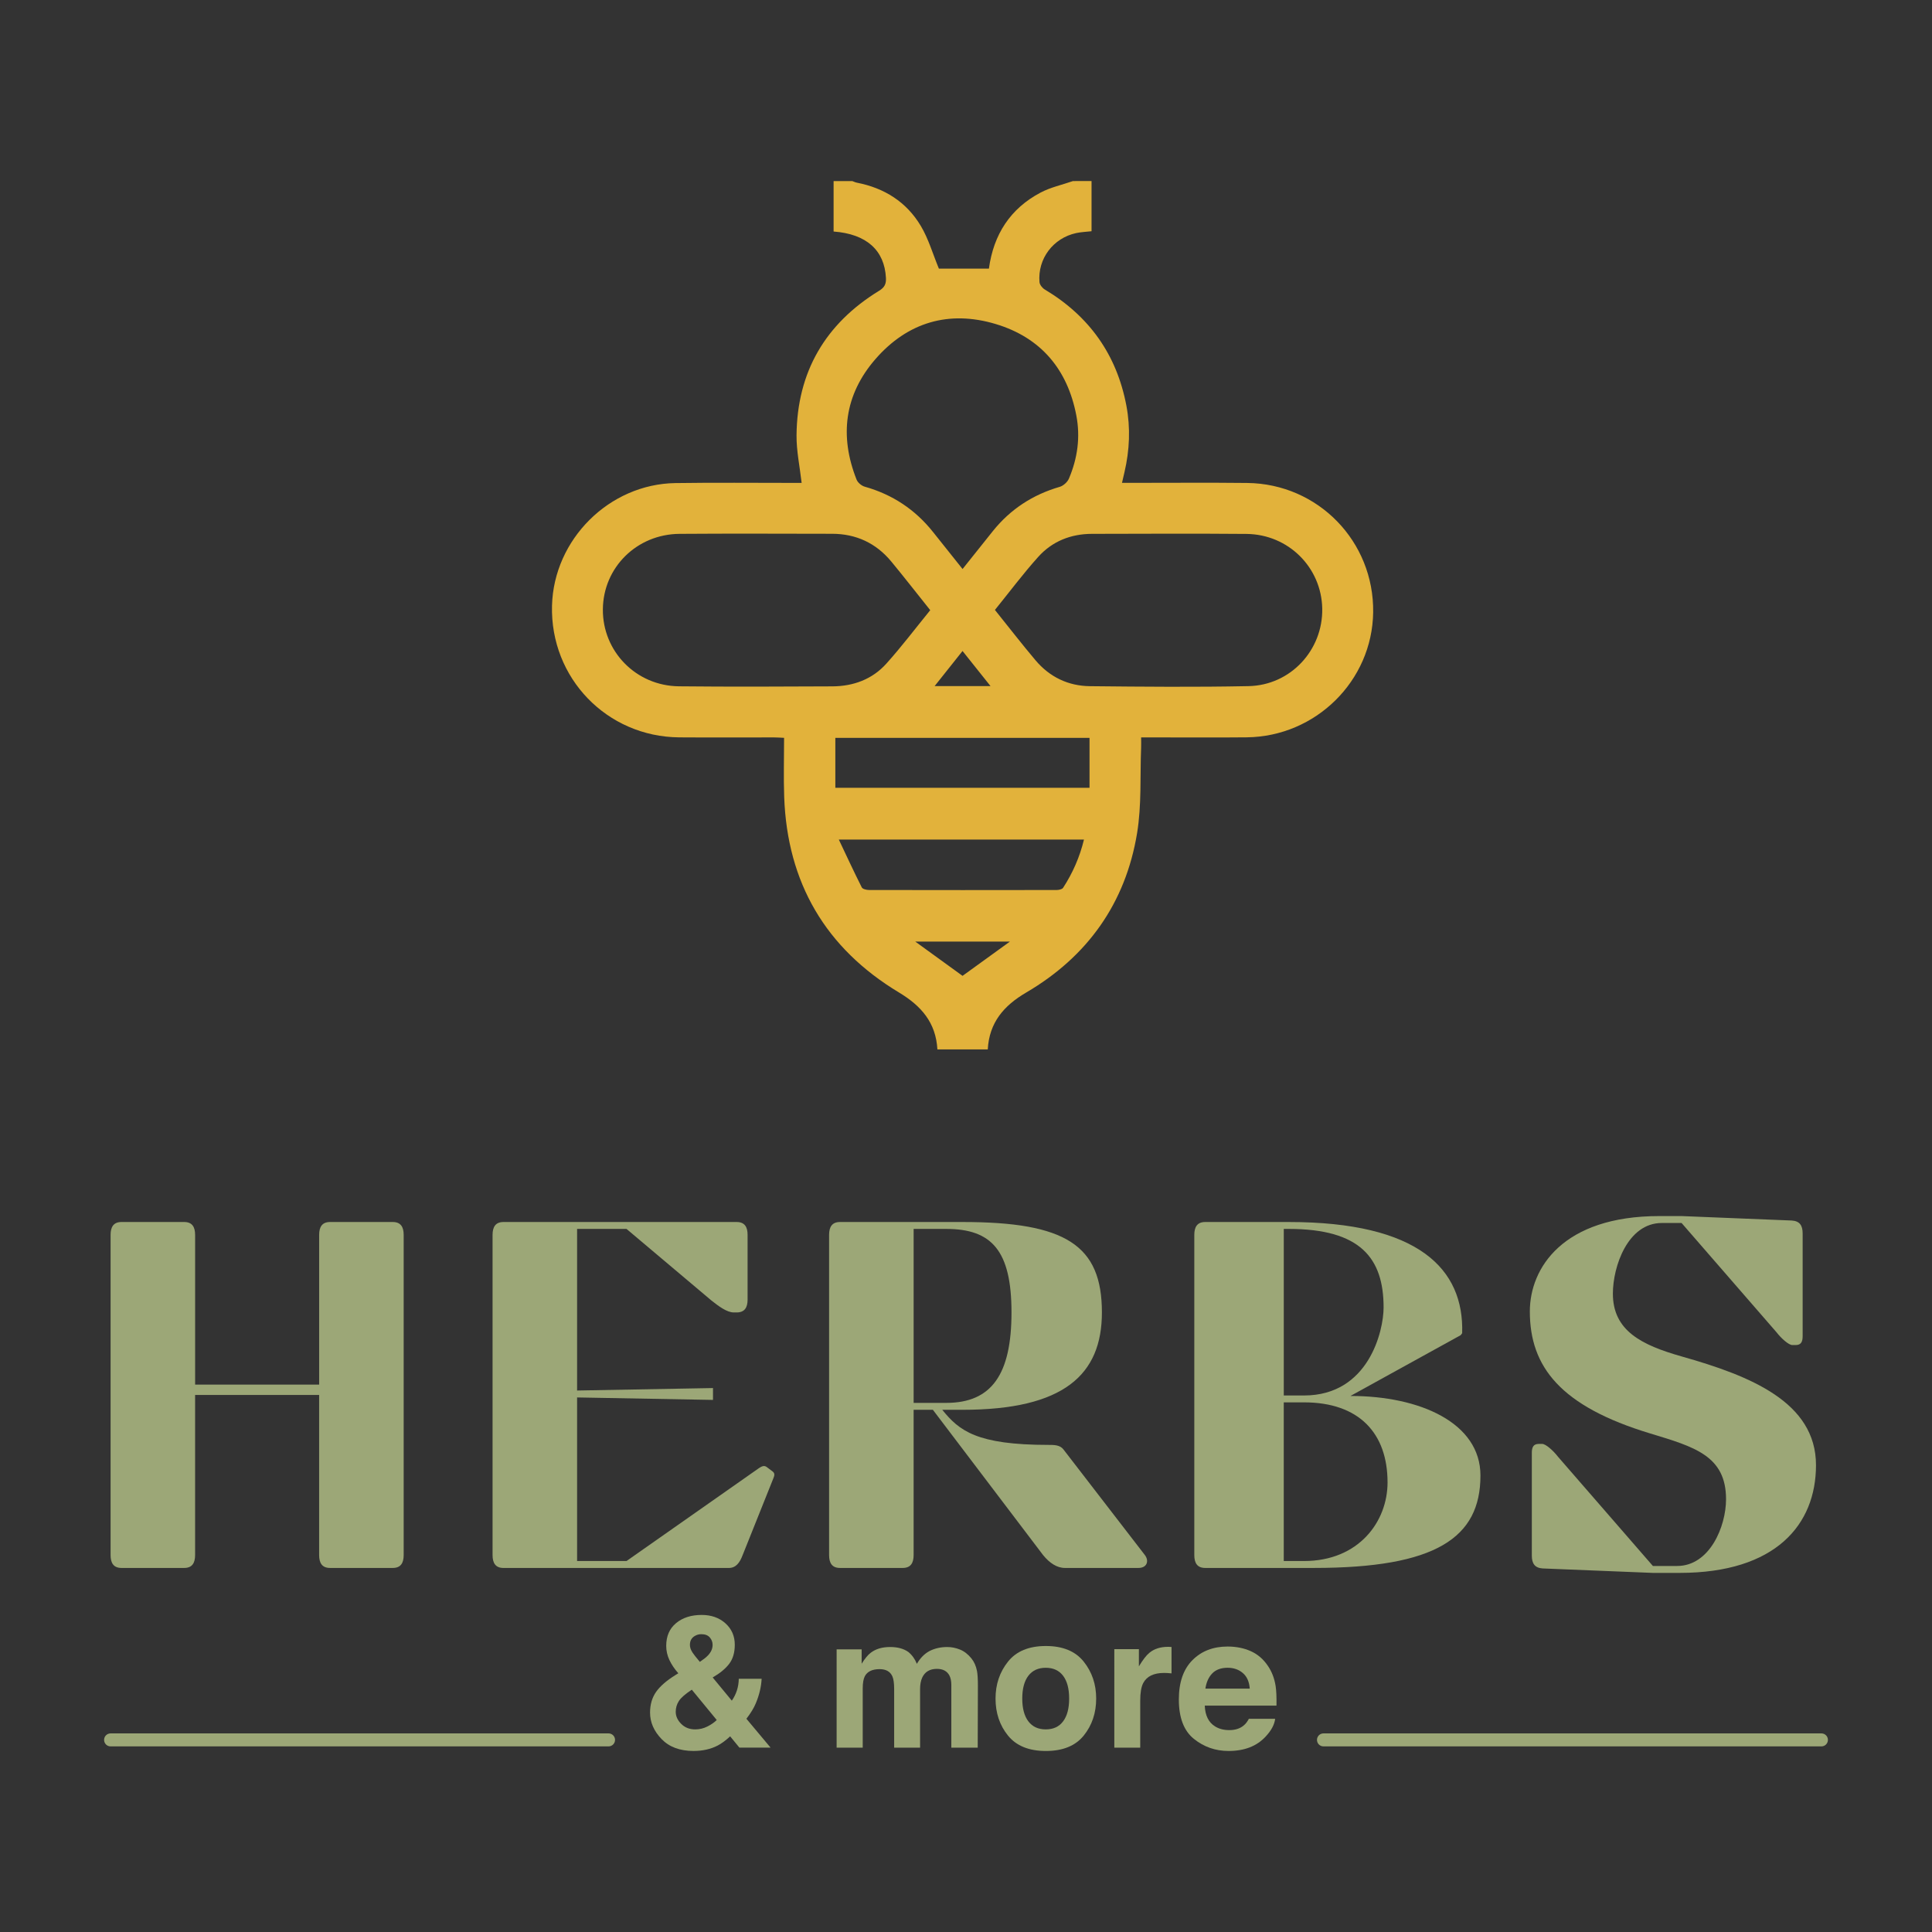
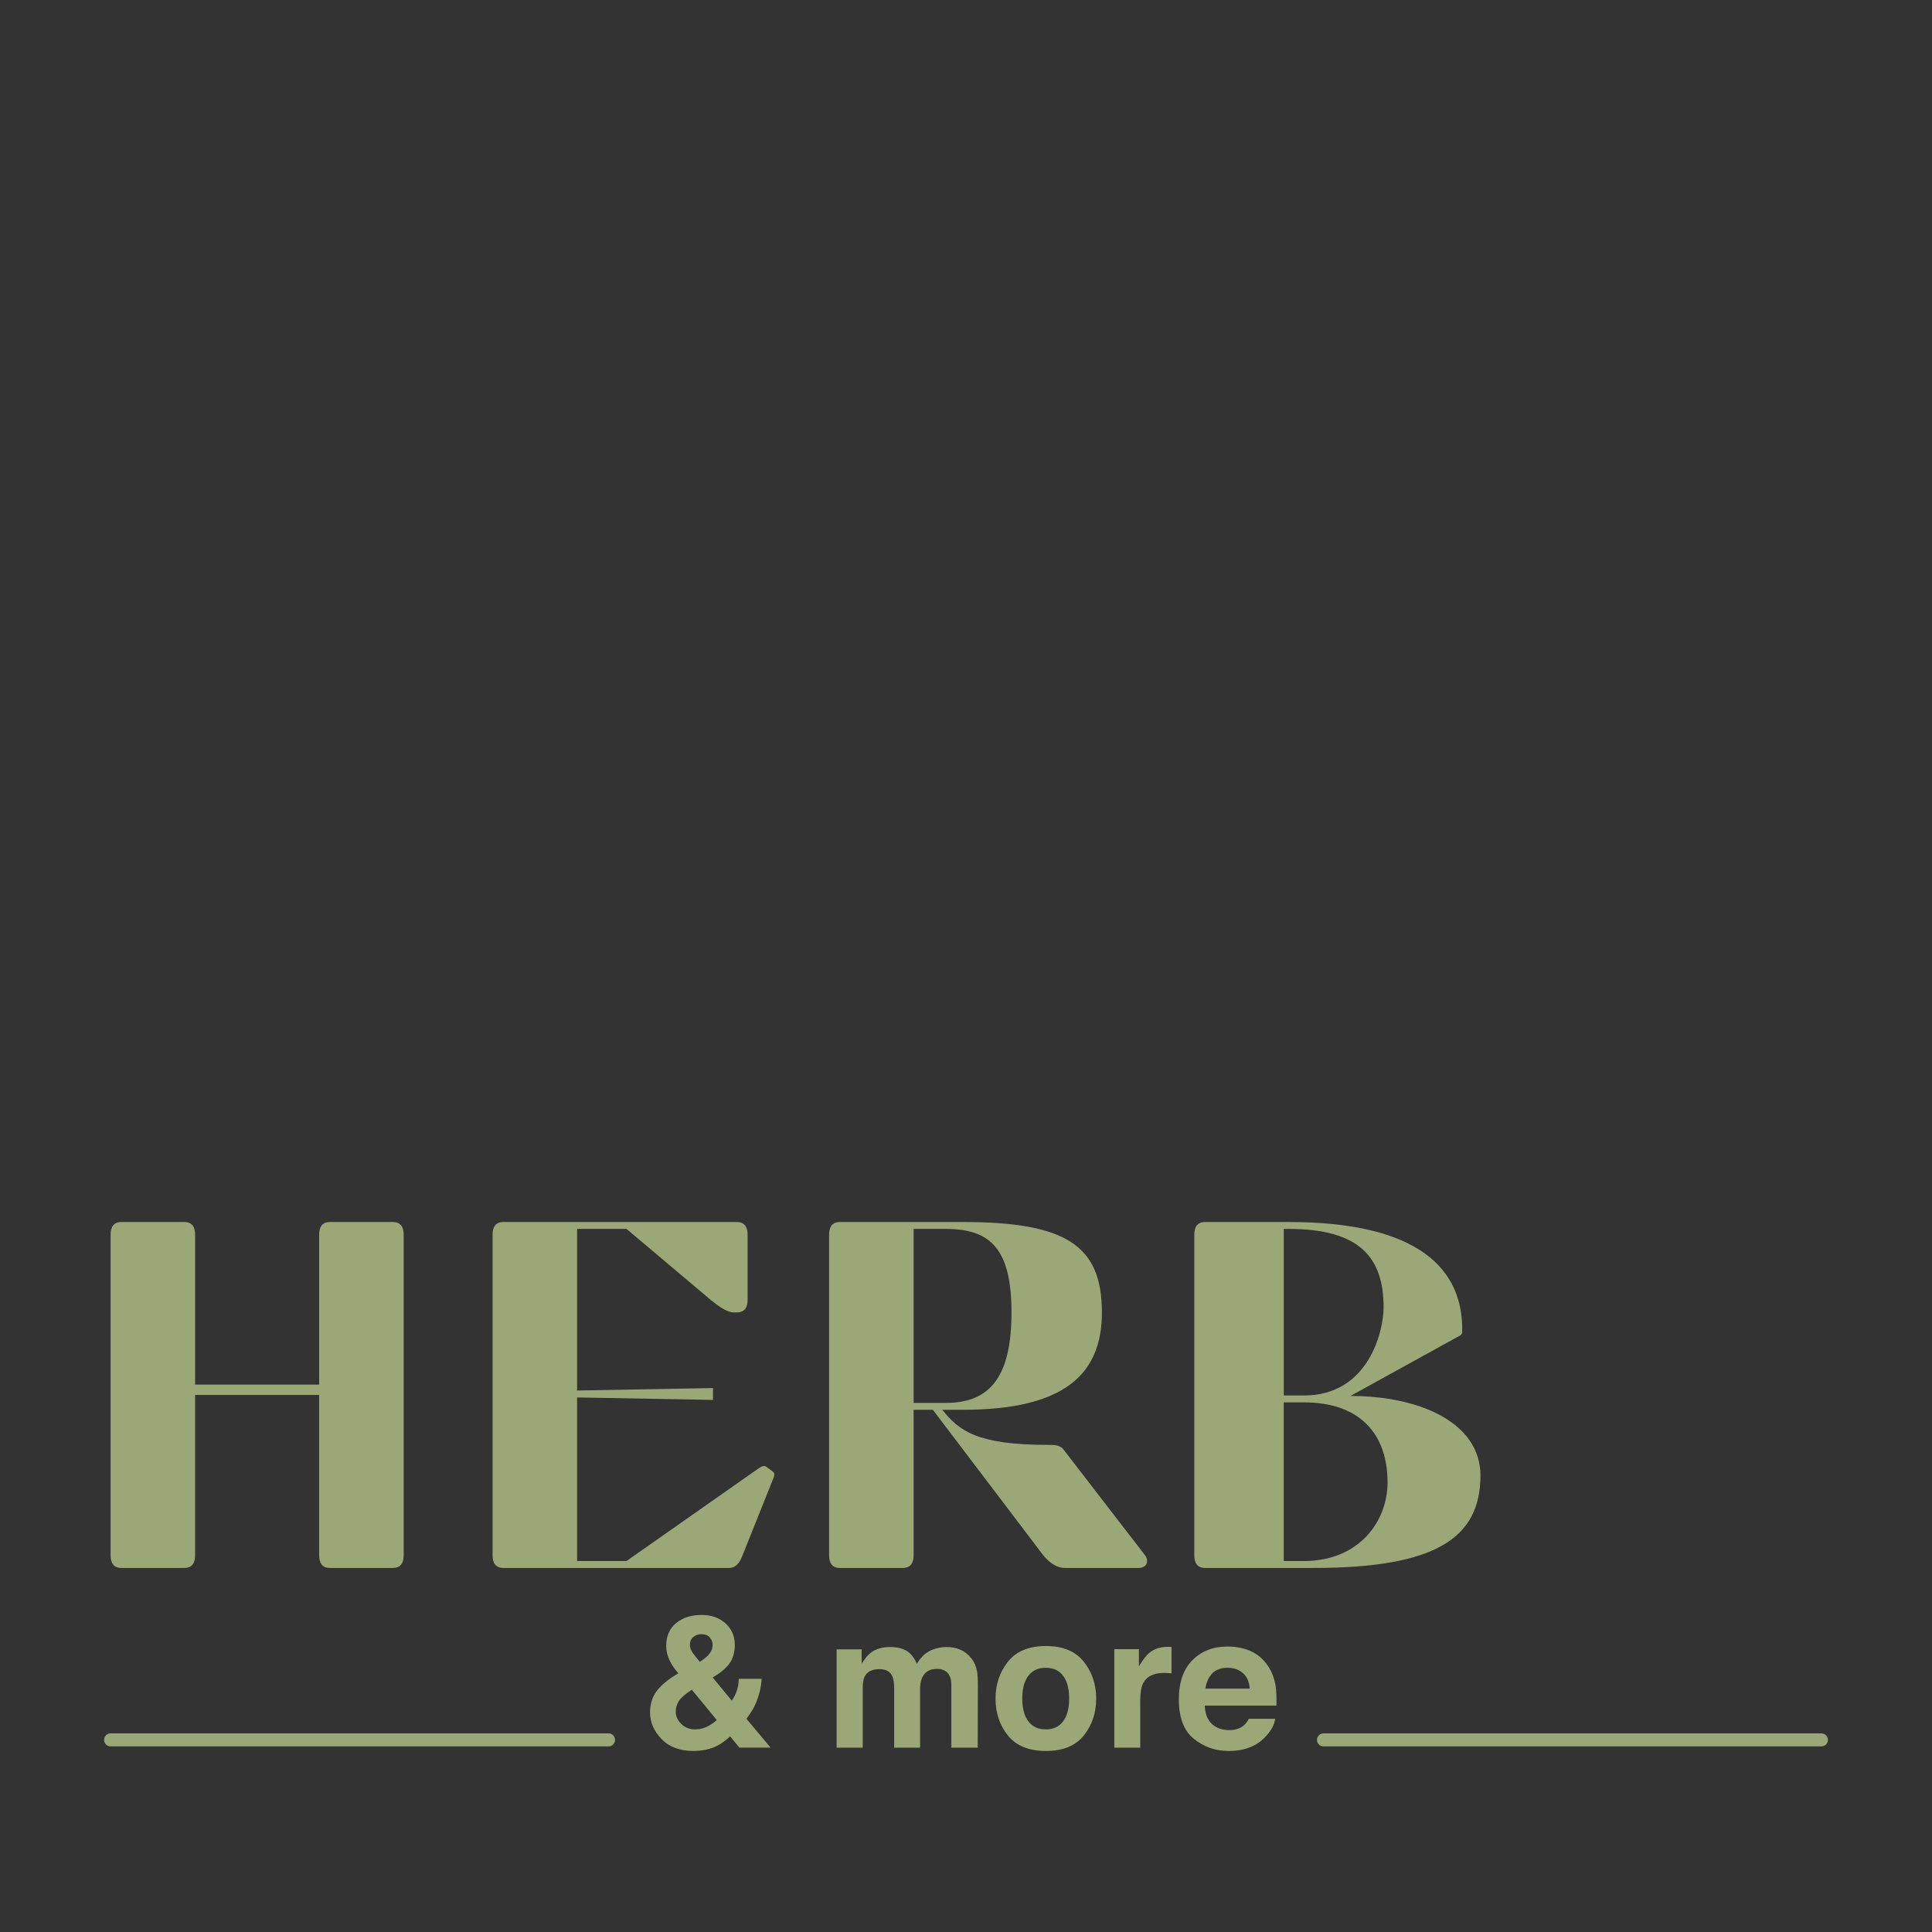
<svg xmlns="http://www.w3.org/2000/svg" version="1.1" id="Layer_1" x="0px" y="0px" viewBox="0 0 1080 1080" style="enable-background:new 0 0 1080 1080;" xml:space="preserve">
  <rect x="0" y="0" width="1080" height="1080" fill="#333333" stroke="none" />
  <style type="text/css">
	.st0{fill:#F39200;}
	.st1{fill:none;stroke:#F39200;stroke-width:0.675;stroke-miterlimit:10;}
	.st2{fill:#9CA777;}
	.st3{fill:#FFFFFF;}
	.st4{fill:#E2B23B;}
</style>
  <g>
    <g>
      <g>
        <path class="st0" d="M946.43-42.57c-1.22,0-1.67-0.76-1.67-1.98v-24.67h-19.11v24.67c0,1.22-0.46,1.98-1.68,1.98h-9.67     c-1.22,0-1.67-0.76-1.67-1.98v-49.34c0-1.22,0.46-1.98,1.67-1.98h9.67c1.22,0,1.68,0.76,1.68,1.98v23.07h19.11v-23.07     c0-1.22,0.46-1.98,1.67-1.98h9.67c1.22,0,1.67,0.76,1.67,1.98v49.34c0,1.22-0.46,1.98-1.67,1.98H946.43z" />
        <path class="st0" d="M1012.52-57.95c0.46-0.3,0.84-0.46,1.22-0.15l0.91,0.69c0.38,0.3,0.23,0.69,0.08,1.07l-4.72,11.8     c-0.46,1.22-1.07,1.98-2.13,1.98h-34.72c-1.22,0-1.67-0.76-1.67-1.98v-49.34c0-1.22,0.46-1.98,1.67-1.98h35.94     c1.22,0,1.67,0.76,1.67,1.98v9.97c0,1.22-0.46,1.98-1.67,1.98h-0.46c-1.07,0-2.36-0.99-3.43-1.83l-13.1-11.04h-7.61v24.9     l20.94-0.38v1.83l-20.94-0.38v25.2h7.61L1012.52-57.95z" />
        <path class="st0" d="M1059.42-60.84l12.56,16.29c0.69,0.91,0.3,1.98-0.99,1.98h-11.34c-1.22,0-2.36-0.76-3.35-1.98l-16.98-22.39     h-2.97v22.39c0,1.22-0.46,1.98-1.67,1.98H1025c-1.22,0-1.68-0.76-1.68-1.98v-49.34c0-1.22,0.46-1.98,1.68-1.98h18.88     c15.91,0,21.47,3.58,21.47,13.93c0,9.59-5.86,15-21.47,15h-3.12c2.59,3.2,5.25,5.41,16.37,5.41     C1057.97-61.53,1058.89-61.53,1059.42-60.84z M1041.37-68c7,0,10.05-4.42,10.05-13.93s-3.05-12.87-10.05-12.87h-5.03V-68H1041.37     z" />
        <path class="st0" d="M1120.63-78.43l-16.98,9.37c10.66,0,20.03,4.11,20.03,12.26c0,9.59-6.85,14.24-25.66,14.24h-16.75     c-1.22,0-1.67-0.76-1.67-1.98v-49.34c0-1.22,0.46-1.98,1.67-1.98h12.87c20.03,0,27.03,7.23,26.73,17.13L1120.63-78.43z      M1093.38-69.14h3.12c9.97,0,12.26-9.97,12.26-13.55c0-7.61-3.58-12.11-14.62-12.11h-0.76V-69.14z M1093.38-68.08v24.44h3.12     c8.45,0,12.87-6.09,12.87-12.11c0-7.61-4.42-12.33-12.87-12.33H1093.38z" />
        <path class="st0" d="M1150.25-41.81l-16.98-0.69c-1.22-0.08-1.67-0.76-1.67-1.98v-15.84c0-0.84,0.23-1.37,1.07-1.37h0.53     c0.53,0,1.68,0.99,2.44,1.98l14.62,16.83h3.73c5.03,0,7.54-6.09,7.54-10.28c0-6.7-4.87-8.07-11.65-10.13     c-13.86-4.19-18.58-10.28-18.58-18.81c0-6.7,5.1-14.7,19.95-14.7h3.43l16.98,0.69c1.22,0.08,1.67,0.76,1.67,1.98v15.84     c0,0.84-0.23,1.37-1.07,1.37h-0.53c-0.53,0-1.67-0.99-2.44-1.98l-14.62-16.83h-3.05c-5.25,0-7.54,6.7-7.54,10.89     c0,5.71,4.42,7.92,10.58,9.67c10.51,2.97,20.71,7,20.71,16.75c0,9.14-6.17,16.6-21.01,16.6H1150.25z" />
      </g>
    </g>
    <g>
      <g>
        <path class="st0" d="M996.4-23.46c0.61-0.88,1.62-1.75,3.01-2.62l0.43-0.26c-0.59-0.67-1.05-1.35-1.38-2.05     c-0.33-0.7-0.49-1.42-0.49-2.17c0-1.5,0.51-2.66,1.52-3.51c1.01-0.84,2.33-1.26,3.94-1.26c1.47,0,2.69,0.43,3.66,1.29     c0.96,0.86,1.44,1.96,1.44,3.3c0,1.21-0.29,2.19-0.87,2.95s-1.42,1.45-2.54,2.09l2.95,3.58c0.34-0.48,0.6-1.01,0.78-1.57     c0.18-0.57,0.28-1.17,0.29-1.8h3.52c-0.07,1.25-0.37,2.51-0.9,3.78c-0.3,0.72-0.78,1.51-1.44,2.37l3.72,4.45h-4.8l-1.43-1.74     c-0.69,0.64-1.34,1.12-1.94,1.43c-1.07,0.55-2.3,0.83-3.7,0.83c-2.1,0-3.74-0.61-4.92-1.84s-1.77-2.58-1.77-4.08     C995.49-21.52,995.79-22.58,996.4-23.46z M1000.28-18.55c0.56,0.57,1.28,0.85,2.16,0.85c0.66,0,1.29-0.15,1.88-0.45     c0.59-0.3,1.07-0.63,1.44-1l-3.84-4.67c-1,0.66-1.67,1.24-1.99,1.74s-0.49,1.05-0.49,1.66     C999.44-19.73,999.72-19.11,1000.28-18.55z M1002.03-29.53c0.17,0.27,0.55,0.75,1.13,1.44c0.58-0.39,0.99-0.72,1.24-0.99     c0.48-0.5,0.72-1.05,0.72-1.63c0-0.43-0.14-0.81-0.43-1.14s-0.73-0.5-1.31-0.5c-0.37,0-0.71,0.1-1.03,0.29     c-0.48,0.29-0.72,0.74-0.72,1.37C1001.62-30.33,1001.76-29.94,1002.03-29.53z" />
        <path class="st0" d="M1043.23-30c0.65,0.26,1.24,0.71,1.77,1.36c0.43,0.53,0.71,1.18,0.86,1.95c0.09,0.51,0.14,1.26,0.14,2.24     l-0.03,9.56h-4.06v-9.66c0-0.58-0.09-1.05-0.28-1.42c-0.35-0.71-1-1.06-1.95-1.06c-1.09,0-1.85,0.45-2.27,1.36     c-0.21,0.48-0.32,1.06-0.32,1.74v9.03h-3.99v-9.03c0-0.9-0.09-1.55-0.28-1.96c-0.33-0.73-0.99-1.1-1.96-1.1     c-1.13,0-1.89,0.37-2.28,1.1c-0.21,0.42-0.32,1.04-0.32,1.87v9.13h-4.02v-15.14h3.86v2.21c0.49-0.79,0.96-1.35,1.39-1.68     c0.77-0.59,1.77-0.89,2.99-0.89c1.16,0,2.1,0.26,2.81,0.77c0.58,0.47,1.01,1.08,1.31,1.82c0.52-0.89,1.16-1.54,1.93-1.96     c0.82-0.42,1.73-0.63,2.73-0.63C1041.92-30.39,1042.58-30.26,1043.23-30z" />
        <path class="st0" d="M1062.3-16.74c-1.28,1.58-3.22,2.37-5.83,2.37s-4.55-0.79-5.83-2.37c-1.28-1.58-1.92-3.48-1.92-5.71     c0-2.19,0.64-4.08,1.92-5.69c1.28-1.6,3.22-2.41,5.83-2.41s4.55,0.8,5.83,2.41c1.28,1.6,1.92,3.5,1.92,5.69     C1064.22-20.22,1063.58-18.32,1062.3-16.74z M1059.12-18.93c0.62-0.82,0.93-2,0.93-3.52s-0.31-2.69-0.93-3.51     c-0.62-0.82-1.51-1.23-2.67-1.23c-1.16,0-2.05,0.41-2.68,1.23c-0.63,0.82-0.94,1.99-0.94,3.51s0.31,2.69,0.94,3.52     c0.63,0.83,1.52,1.24,2.68,1.24C1057.61-17.69,1058.5-18.11,1059.12-18.93z" />
        <path class="st0" d="M1075.48-30.41c0.05,0,0.17,0.01,0.34,0.02v4.06c-0.25-0.03-0.47-0.05-0.67-0.06     c-0.19-0.01-0.35-0.01-0.47-0.01c-1.6,0-2.67,0.52-3.22,1.56c-0.31,0.58-0.46,1.49-0.46,2.7v7.25h-3.99v-15.17h3.79v2.64     c0.61-1.01,1.15-1.7,1.6-2.07c0.74-0.62,1.71-0.93,2.9-0.93C1075.37-30.42,1075.43-30.41,1075.48-30.41z" />
        <path class="st0" d="M1088.04-29.75c1.06,0.47,1.93,1.22,2.62,2.24c0.62,0.9,1.02,1.95,1.21,3.14c0.11,0.7,0.15,1.7,0.13,3.01     h-11.05c0.06,1.52,0.59,2.59,1.59,3.2c0.61,0.38,1.33,0.57,2.19,0.57c0.9,0,1.64-0.23,2.2-0.7c0.31-0.25,0.58-0.6,0.82-1.04h4.05     c-0.11,0.9-0.6,1.81-1.47,2.74c-1.36,1.48-3.26,2.21-5.71,2.21c-2.02,0-3.8-0.62-5.34-1.87c-1.54-1.24-2.31-3.27-2.31-6.07     c0-2.63,0.7-4.64,2.09-6.05c1.39-1.4,3.2-2.1,5.42-2.1C1085.79-30.46,1086.98-30.22,1088.04-29.75z M1082.1-26.32     c-0.56,0.58-0.91,1.36-1.06,2.35h6.83c-0.07-1.05-0.42-1.85-1.06-2.4s-1.42-0.82-2.35-0.82     C1083.45-27.19,1082.66-26.9,1082.1-26.32z" />
      </g>
    </g>
    <path class="st0" d="M865.19-98.94c0,1.68,0,3.37,0,5.08c-0.55,0.06-1.06,0.08-1.55,0.19c-2.33,0.5-3.91,2.6-3.72,4.96   c0.02,0.27,0.29,0.6,0.53,0.75c4.51,2.7,7.29,6.6,8.26,11.76c0.43,2.25,0.33,4.5-0.19,6.73c-0.08,0.33-0.15,0.66-0.25,1.08   c0.38,0,0.69,0,0.99,0c3.89,0,7.79-0.03,11.68,0.01c7.18,0.08,12.85,5.92,12.75,13.1c-0.1,6.92-5.8,12.57-12.8,12.65   c-3.21,0.03-6.41,0.01-9.62,0.01c-0.31,0-0.63,0-1.07,0c0,0.39,0.01,0.72,0,1.05c-0.11,2.88,0.06,5.81-0.41,8.64   c-1.17,7.1-5.02,12.5-11.23,16.14c-2.27,1.33-3.74,3.04-3.89,5.76c-1.71,0-3.39,0-5.1,0c-0.15-2.72-1.63-4.41-3.89-5.76   c-7.43-4.47-11.31-11.11-11.62-19.79c-0.07-1.97-0.01-3.94-0.01-5.98c-0.38-0.02-0.69-0.04-0.99-0.04c-3.21,0-6.41,0.02-9.62-0.01   c-7.33-0.06-13.08-6.02-12.88-13.34c0.18-6.7,5.79-12.3,12.49-12.4c3.98-0.06,7.96-0.02,11.94-0.02c0.31,0,0.61,0,0.84,0   c-0.19-1.66-0.53-3.24-0.52-4.82c0.06-6.41,2.91-11.29,8.36-14.63c0.55-0.34,0.72-0.69,0.69-1.3c-0.15-2.79-1.96-4.45-5.3-4.7   c0-1.69,0-3.4,0-5.11c0.63,0,1.26,0,1.89,0c0.16,0.06,0.31,0.13,0.47,0.16c2.78,0.54,5.02,1.95,6.47,4.37   c0.79,1.32,1.22,2.84,1.83,4.33c1.56,0,3.31,0,5.06,0c0.47-3.46,2.17-6.08,5.23-7.7c1.01-0.53,2.18-0.78,3.27-1.16   C863.93-98.94,864.56-98.94,865.19-98.94z M848.86-55.49c-1.36-1.7-2.62-3.33-3.94-4.91c-1.55-1.87-3.56-2.81-6-2.82   c-5.15-0.01-10.3-0.03-15.45,0.01c-4.33,0.03-7.72,3.41-7.76,7.64c-0.04,4.26,3.36,7.75,7.7,7.8c5.18,0.05,10.35,0.03,15.53,0   c2.12-0.01,4.03-0.71,5.46-2.29C845.96-51.79,847.35-53.64,848.86-55.49z M855.41-55.52c1.39,1.73,2.72,3.45,4.12,5.11   c1.42,1.68,3.3,2.59,5.49,2.61c5.35,0.06,10.71,0.1,16.06-0.01c4.26-0.09,7.54-3.65,7.46-7.85c-0.08-4.17-3.43-7.52-7.68-7.55   c-5.21-0.04-10.42-0.02-15.63-0.01c-2.14,0-4.02,0.75-5.44,2.33C858.27-59.19,856.9-57.35,855.41-55.52z M852.14-59.66   c1.08-1.36,2.08-2.61,3.08-3.85c1.78-2.21,4.04-3.67,6.76-4.47c0.37-0.11,0.78-0.48,0.93-0.83c0.87-2.04,1.17-4.18,0.75-6.38   c-0.89-4.69-3.61-7.9-8.16-9.27c-4.74-1.43-8.94-0.18-12.19,3.56c-3.13,3.6-3.66,7.76-1.9,12.19c0.12,0.31,0.5,0.62,0.82,0.72   c2.82,0.8,5.13,2.33,6.95,4.63C850.13-62.16,851.1-60.96,852.14-59.66z M839.26-37.52c8.64,0,17.17,0,25.73,0c0-1.72,0-3.38,0-5.05   c-8.61,0-17.15,0-25.73,0C839.26-40.87,839.26-39.23,839.26-37.52z M839.61-32.27c0.82,1.73,1.55,3.3,2.32,4.84   c0.09,0.17,0.48,0.26,0.73,0.26c6.33,0.01,12.65,0.01,18.98,0c0.23,0,0.57-0.06,0.67-0.22c0.97-1.49,1.68-3.1,2.12-4.89   C856.22-32.27,848.1-32.27,839.61-32.27z M856.93-21.95c-3.2,0-6.39,0-9.58,0c1.65,1.19,3.27,2.37,4.79,3.47   C853.67-19.59,855.29-20.76,856.93-21.95z M854.97-47.81c-1-1.26-1.9-2.38-2.83-3.55c-0.98,1.23-1.85,2.33-2.82,3.55   C851.25-47.81,853.01-47.81,854.97-47.81z" />
    <line class="st1" x1="1176.21" y1="-15.78" x2="1099.49" y2="-15.78" />
    <line class="st1" x1="989.67" y1="-15.78" x2="912.95" y2="-15.78" />
  </g>
  <rect x="2646.68" y="0" class="st2" width="1080" height="1080" />
  <g>
    <path class="st3" d="M3215.98,356.85c0,3.88,0,7.76,0,11.72c-1.27,0.15-2.45,0.18-3.58,0.43c-5.37,1.16-9.02,5.99-8.56,11.44   c0.05,0.62,0.66,1.39,1.23,1.73c10.38,6.22,16.8,15.21,19.04,27.11c0.98,5.19,0.75,10.37-0.45,15.51   c-0.18,0.76-0.35,1.52-0.58,2.49c0.87,0,1.58,0,2.29,0c8.97,0,17.95-0.07,26.92,0.02c16.56,0.18,29.62,13.65,29.39,30.2   c-0.22,15.95-13.37,28.98-29.51,29.15c-7.39,0.08-14.78,0.01-22.17,0.01c-0.72,0-1.44,0-2.46,0c0,0.89,0.03,1.66,0,2.42   c-0.26,6.65,0.13,13.4-0.94,19.92c-2.69,16.36-11.58,28.82-25.88,37.19c-5.24,3.07-8.62,7.01-8.97,13.27c-3.95,0-7.81,0-11.75,0   c-0.36-6.26-3.76-10.15-8.96-13.29c-17.12-10.31-26.07-25.62-26.78-45.62c-0.16-4.53-0.02-9.08-0.02-13.79   c-0.88-0.04-1.58-0.1-2.28-0.1c-7.39-0.01-14.78,0.04-22.17-0.01c-16.89-0.13-30.14-13.87-29.69-30.75   c0.41-15.44,13.34-28.36,28.79-28.59c9.17-0.14,18.35-0.04,27.52-0.04c0.71,0,1.41,0,1.93,0c-0.43-3.82-1.22-7.47-1.19-11.12   c0.14-14.76,6.7-26.01,19.27-33.72c1.27-0.78,1.66-1.59,1.59-2.99c-0.34-6.44-4.52-10.25-12.21-10.83c0-3.91,0-7.84,0-11.77   c1.45,0,2.9,0,4.36,0c0.36,0.13,0.71,0.31,1.07,0.38c6.41,1.24,11.57,4.5,14.91,10.08c1.81,3.03,2.81,6.55,4.22,9.97   c3.59,0,7.62,0,11.67,0c1.09-7.98,4.99-14.02,12.06-17.75c2.33-1.23,5.02-1.8,7.54-2.68   C3213.07,356.85,3214.52,356.85,3215.98,356.85z M3178.34,456.98c-3.14-3.93-6.05-7.67-9.07-11.33c-3.57-4.32-8.22-6.49-13.82-6.49   c-11.87-0.02-23.74-0.07-35.6,0.02c-9.99,0.07-17.8,7.85-17.89,17.6c-0.09,9.82,7.74,17.87,17.75,17.97   c11.93,0.13,23.87,0.07,35.8,0.01c4.88-0.02,9.29-1.63,12.58-5.29C3171.64,465.51,3174.86,461.25,3178.34,456.98z M3193.43,456.92   c3.2,3.99,6.26,7.95,9.49,11.77c3.28,3.88,7.62,5.96,12.66,6.02c12.34,0.13,24.69,0.24,37.02-0.01c9.83-0.2,17.38-8.42,17.2-18.1   c-0.18-9.61-7.92-17.33-17.7-17.41c-12.01-0.1-24.02-0.04-36.03-0.02c-4.93,0.01-9.27,1.73-12.54,5.38   C3200.02,448.46,3196.85,452.69,3193.43,456.92z M3185.88,447.38c2.49-3.12,4.78-6.01,7.1-8.89c4.1-5.09,9.3-8.47,15.58-10.29   c0.84-0.24,1.79-1.1,2.14-1.92c2.01-4.71,2.7-9.64,1.74-14.71c-2.05-10.81-8.31-18.21-18.81-21.36   c-10.93-3.29-20.61-0.41-28.09,8.2c-7.21,8.3-8.43,17.89-4.39,28.1c0.28,0.7,1.16,1.44,1.9,1.65c6.5,1.84,11.83,5.37,16.01,10.67   C3181.26,441.61,3183.49,444.38,3185.88,447.38z M3156.2,498.42c19.9,0,39.58,0,59.31,0c0-3.96,0-7.8,0-11.64   c-19.84,0-39.52,0-59.31,0C3156.2,490.68,3156.2,494.47,3156.2,498.42z M3157.01,510.5c1.89,3.99,3.56,7.61,5.36,11.16   c0.2,0.39,1.1,0.6,1.68,0.6c14.58,0.03,29.16,0.03,43.74,0c0.53,0,1.31-0.15,1.54-0.51c2.23-3.43,3.87-7.14,4.88-11.26   C3195.29,510.5,3176.58,510.5,3157.01,510.5z M3196.93,534.3c-7.38,0-14.73,0-22.08,0c3.8,2.75,7.53,5.46,11.03,8   C3189.42,539.74,3193.15,537.04,3196.93,534.3z M3192.4,474.69c-2.31-2.9-4.37-5.48-6.53-8.19c-2.25,2.83-4.27,5.38-6.51,8.19   C3183.84,474.69,3187.89,474.69,3192.4,474.69z" />
    <g>
      <g>
        <path class="st3" d="M3038.29,680.45c-1.84,0-2.54-1.15-2.54-3v-37.36h-28.94v37.36c0,1.84-0.69,3-2.54,3h-14.64     c-1.84,0-2.54-1.15-2.54-3v-74.72c0-1.84,0.69-3,2.54-3h14.64c1.84,0,2.54,1.15,2.54,3v34.94h28.94v-34.94c0-1.84,0.69-3,2.54-3     h14.64c1.84,0,2.54,1.15,2.54,3v74.72c0,1.84-0.69,3-2.54,3H3038.29z" />
        <path class="st3" d="M3138.38,657.15c0.69-0.46,1.27-0.69,1.84-0.23l1.38,1.04c0.58,0.46,0.35,1.04,0.12,1.61l-7.15,17.87     c-0.69,1.84-1.61,3-3.23,3h-52.58c-1.84,0-2.54-1.15-2.54-3v-74.72c0-1.84,0.69-3,2.54-3h54.43c1.85,0,2.54,1.15,2.54,3v15.11     c0,1.84-0.69,3-2.54,3h-0.69c-1.61,0-3.57-1.5-5.19-2.77l-19.83-16.72h-11.53v37.71l31.71-0.58v2.77l-31.71-0.58v38.17h11.53     L3138.38,657.15z" />
        <path class="st3" d="M3209.4,652.77l19.03,24.68c1.04,1.38,0.46,3-1.5,3h-17.18c-1.84,0-3.58-1.15-5.07-3l-25.71-33.9h-4.5v33.9     c0,1.84-0.69,3-2.54,3h-14.64c-1.84,0-2.54-1.15-2.54-3v-74.72c0-1.84,0.69-3,2.54-3h28.6c24.1,0,32.52,5.42,32.52,21.1     c0,14.53-8.88,22.72-32.52,22.72h-4.73c3.92,4.84,7.96,8.19,24.79,8.19C3207.21,651.74,3208.6,651.74,3209.4,652.77z      M3182.07,641.93c10.61,0,15.22-6.69,15.22-21.1c0-14.41-4.61-19.49-15.22-19.49h-7.61v40.59H3182.07z" />
        <path class="st3" d="M3302.11,626.14l-25.71,14.18c16.14,0,30.33,6.23,30.33,18.56c0,14.53-10.38,21.56-38.86,21.56h-25.37     c-1.84,0-2.54-1.15-2.54-3v-74.72c0-1.84,0.69-3,2.54-3h19.49c30.33,0,40.94,10.95,40.47,25.94L3302.11,626.14z M3260.82,640.21     h4.73c15.11,0,18.56-15.11,18.56-20.53c0-11.53-5.42-18.33-22.14-18.33h-1.15V640.21z M3260.82,641.82v37.01h4.73     c12.8,0,19.49-9.22,19.49-18.33c0-11.53-6.69-18.68-19.49-18.68H3260.82z" />
        <path class="st3" d="M3346.95,681.6l-25.71-1.04c-1.84-0.12-2.54-1.15-2.54-3v-23.99c0-1.27,0.35-2.07,1.61-2.07h0.81     c0.81,0,2.54,1.5,3.69,3l22.14,25.48h5.65c7.61,0,11.42-9.22,11.42-15.57c0-10.15-7.38-12.22-17.64-15.34     c-20.99-6.34-28.14-15.57-28.14-28.48c0-10.15,7.73-22.25,30.21-22.25h5.19l25.71,1.04c1.84,0.12,2.54,1.15,2.54,3v23.99     c0,1.27-0.35,2.07-1.61,2.07h-0.81c-0.81,0-2.54-1.5-3.69-3l-22.14-25.48h-4.61c-7.96,0-11.42,10.15-11.42,16.49     c0,8.65,6.69,11.99,16.03,14.64c15.91,4.5,31.36,10.61,31.36,25.37c0,13.84-9.34,25.14-31.82,25.14H3346.95z" />
      </g>
      <g>
        <g>
          <g>
            <path class="st3" d="M3114.36,709.39c0.93-1.34,2.45-2.66,4.55-3.96l0.65-0.4c-0.9-1.01-1.6-2.05-2.09-3.1       c-0.49-1.05-0.74-2.15-0.74-3.29c0-2.27,0.77-4.03,2.3-5.31c1.54-1.27,3.53-1.91,5.97-1.91c2.23,0,4.08,0.65,5.54,1.96       c1.46,1.3,2.19,2.97,2.19,5c0,1.83-0.44,3.32-1.31,4.46s-2.16,2.2-3.85,3.17l4.46,5.41c0.51-0.73,0.91-1.52,1.18-2.38       c0.28-0.86,0.42-1.76,0.44-2.72h5.33c-0.1,1.89-0.55,3.8-1.37,5.73c-0.45,1.09-1.18,2.28-2.19,3.59l5.64,6.74h-7.27l-2.16-2.63       c-1.05,0.98-2.03,1.7-2.94,2.16c-1.62,0.83-3.49,1.25-5.6,1.25c-3.18,0-5.67-0.93-7.46-2.78c-1.79-1.85-2.69-3.91-2.69-6.18       C3112.97,712.32,3113.43,710.72,3114.36,709.39z M3120.23,716.83c0.85,0.86,1.94,1.29,3.27,1.29c1,0,1.95-0.23,2.84-0.68       c0.89-0.45,1.62-0.96,2.18-1.51l-5.81-7.08c-1.52,1-2.53,1.88-3.02,2.64c-0.49,0.76-0.74,1.6-0.74,2.51       C3118.96,715.03,3119.38,715.97,3120.23,716.83z M3122.88,700.19c0.26,0.41,0.83,1.13,1.71,2.18c0.87-0.59,1.5-1.09,1.88-1.5       c0.73-0.76,1.09-1.58,1.09-2.47c0-0.65-0.22-1.22-0.66-1.73c-0.44-0.51-1.1-0.76-1.99-0.76c-0.55,0-1.07,0.15-1.55,0.44       c-0.73,0.44-1.09,1.13-1.09,2.07C3122.27,698.98,3122.47,699.57,3122.88,700.19z" />
            <path class="st3" d="M3185.27,699.48c0.98,0.39,1.88,1.08,2.68,2.06c0.65,0.8,1.08,1.79,1.31,2.95       c0.14,0.77,0.21,1.9,0.21,3.39l-0.04,14.48h-6.15v-14.63c0-0.87-0.14-1.59-0.42-2.15c-0.53-1.07-1.52-1.6-2.95-1.6       c-1.66,0-2.8,0.69-3.44,2.06c-0.32,0.73-0.48,1.61-0.48,2.64v13.68h-6.05v-13.68c0-1.36-0.14-2.35-0.42-2.97       c-0.51-1.11-1.5-1.67-2.97-1.67c-1.71,0-2.87,0.56-3.46,1.67c-0.32,0.63-0.48,1.58-0.48,2.82v13.83h-6.09v-22.93h5.84v3.35       c0.74-1.19,1.45-2.04,2.11-2.55c1.17-0.9,2.68-1.35,4.53-1.35c1.76,0,3.18,0.39,4.26,1.16c0.87,0.72,1.53,1.64,1.98,2.76       c0.79-1.35,1.76-2.34,2.93-2.97c1.24-0.63,2.61-0.95,4.13-0.95C3183.29,698.89,3184.29,699.09,3185.27,699.48z" />
            <path class="st3" d="M3214.15,719.56c-1.94,2.39-4.88,3.59-8.83,3.59s-6.89-1.2-8.83-3.59c-1.94-2.39-2.91-5.28-2.91-8.64       c0-3.31,0.97-6.18,2.91-8.61c1.94-2.43,4.88-3.64,8.83-3.64s6.89,1.21,8.83,3.64c1.94,2.43,2.91,5.3,2.91,8.61       C3217.05,714.29,3216.09,717.17,3214.15,719.56z M3209.34,716.24c0.94-1.25,1.41-3.02,1.41-5.32s-0.47-4.07-1.41-5.32       c-0.94-1.24-2.29-1.86-4.05-1.86c-1.76,0-3.11,0.62-4.06,1.86c-0.95,1.24-1.42,3.01-1.42,5.32s0.47,4.08,1.42,5.32       c0.95,1.25,2.3,1.87,4.06,1.87C3207.05,718.12,3208.4,717.49,3209.34,716.24z" />
            <path class="st3" d="M3234.12,698.86c0.08,0.01,0.25,0.02,0.52,0.03v6.16c-0.38-0.04-0.72-0.07-1.01-0.08       c-0.3-0.01-0.53-0.02-0.72-0.02c-2.42,0-4.04,0.79-4.87,2.36c-0.46,0.89-0.7,2.25-0.7,4.09v10.98h-6.05V699.4h5.73v4       c0.93-1.53,1.74-2.58,2.42-3.14c1.12-0.94,2.59-1.41,4.38-1.41C3233.95,698.85,3234.04,698.85,3234.12,698.86z" />
            <path class="st3" d="M3253.13,699.86c1.6,0.72,2.93,1.85,3.97,3.4c0.94,1.37,1.55,2.95,1.83,4.75c0.16,1.06,0.23,2.58,0.2,4.56       h-16.73c0.09,2.31,0.89,3.92,2.4,4.85c0.92,0.58,2.02,0.86,3.31,0.86c1.37,0,2.48-0.35,3.34-1.05       c0.47-0.38,0.88-0.91,1.24-1.58h6.13c-0.16,1.36-0.9,2.75-2.23,4.15c-2.06,2.23-4.94,3.35-8.64,3.35       c-3.06,0-5.76-0.94-8.09-2.83c-2.34-1.88-3.51-4.95-3.51-9.2c0-3.98,1.05-7.03,3.16-9.16c2.11-2.12,4.85-3.19,8.22-3.19       C3249.72,698.79,3251.52,699.15,3253.13,699.86z M3244.14,705.05c-0.85,0.88-1.38,2.06-1.6,3.56h10.35       c-0.11-1.59-0.64-2.81-1.6-3.63c-0.96-0.83-2.15-1.24-3.56-1.24C3246.18,703.74,3244.99,704.18,3244.14,705.05z" />
          </g>
        </g>
        <g>
-           <line class="st3" x1="3386.27" y1="720.57" x2="3270.09" y2="720.57" />
          <path class="st3" d="M3386.27,722.08h-116.18c-0.84,0-1.51-0.68-1.51-1.51c0-0.84,0.68-1.51,1.51-1.51h116.18      c0.84,0,1.51,0.68,1.51,1.51C3387.78,721.4,3387.11,722.08,3386.27,722.08z" />
        </g>
        <g>
          <line class="st3" x1="3103.28" y1="720.57" x2="2987.1" y2="720.57" />
          <path class="st3" d="M3103.28,722.08H2987.1c-0.84,0-1.51-0.68-1.51-1.51c0-0.84,0.68-1.51,1.51-1.51h116.18      c0.84,0,1.51,0.68,1.51,1.51C3104.79,721.4,3104.12,722.08,3103.28,722.08z" />
        </g>
      </g>
    </g>
  </g>
  <rect x="1308.76" y="0" class="st4" width="1080" height="1080" />
  <g>
    <path class="st3" d="M1878.05,356.85c0,3.88,0,7.76,0,11.72c-1.27,0.15-2.45,0.18-3.58,0.43c-5.37,1.16-9.02,5.99-8.56,11.44   c0.05,0.62,0.66,1.39,1.23,1.73c10.38,6.22,16.8,15.21,19.04,27.11c0.98,5.19,0.75,10.37-0.45,15.51   c-0.18,0.76-0.35,1.52-0.58,2.49c0.87,0,1.58,0,2.29,0c8.97,0,17.95-0.07,26.92,0.02c16.56,0.18,29.62,13.65,29.39,30.2   c-0.22,15.95-13.37,28.98-29.51,29.15c-7.39,0.08-14.78,0.01-22.17,0.01c-0.72,0-1.44,0-2.46,0c0,0.89,0.03,1.66,0,2.42   c-0.26,6.65,0.13,13.4-0.94,19.92c-2.69,16.36-11.58,28.82-25.88,37.19c-5.24,3.07-8.62,7.01-8.97,13.27c-3.95,0-7.81,0-11.75,0   c-0.36-6.26-3.76-10.15-8.96-13.29c-17.12-10.31-26.07-25.62-26.78-45.62c-0.16-4.53-0.02-9.08-0.02-13.79   c-0.88-0.04-1.58-0.1-2.28-0.1c-7.39-0.01-14.78,0.04-22.17-0.01c-16.89-0.13-30.14-13.87-29.69-30.75   c0.41-15.44,13.34-28.36,28.79-28.59c9.17-0.14,18.35-0.04,27.52-0.04c0.71,0,1.41,0,1.93,0c-0.43-3.82-1.22-7.47-1.19-11.12   c0.14-14.76,6.7-26.01,19.27-33.72c1.27-0.78,1.66-1.59,1.59-2.99c-0.34-6.44-4.52-10.25-12.21-10.83c0-3.91,0-7.84,0-11.77   c1.45,0,2.9,0,4.36,0c0.36,0.13,0.71,0.31,1.07,0.38c6.41,1.24,11.57,4.5,14.91,10.08c1.81,3.03,2.81,6.55,4.22,9.97   c3.59,0,7.62,0,11.67,0c1.09-7.98,4.99-14.02,12.06-17.75c2.33-1.23,5.02-1.8,7.54-2.68   C1875.15,356.85,1876.6,356.85,1878.05,356.85z M1840.41,456.98c-3.14-3.93-6.05-7.67-9.07-11.33c-3.57-4.32-8.22-6.49-13.82-6.49   c-11.87-0.02-23.74-0.07-35.6,0.02c-9.99,0.07-17.8,7.85-17.89,17.6c-0.09,9.82,7.74,17.87,17.75,17.97   c11.93,0.13,23.87,0.07,35.8,0.01c4.88-0.02,9.29-1.63,12.58-5.29C1833.72,465.51,1836.94,461.25,1840.41,456.98z M1855.51,456.92   c3.2,3.99,6.26,7.95,9.49,11.77c3.28,3.88,7.62,5.96,12.66,6.02c12.34,0.13,24.69,0.24,37.02-0.01c9.83-0.2,17.38-8.42,17.2-18.1   c-0.18-9.61-7.92-17.33-17.7-17.41c-12.01-0.1-24.02-0.04-36.03-0.02c-4.93,0.01-9.27,1.73-12.54,5.38   C1862.09,448.46,1858.93,452.69,1855.51,456.92z M1847.96,447.38c2.49-3.12,4.78-6.01,7.1-8.89c4.1-5.09,9.3-8.47,15.58-10.29   c0.84-0.24,1.79-1.1,2.14-1.92c2.01-4.71,2.7-9.64,1.74-14.71c-2.05-10.81-8.31-18.21-18.81-21.36   c-10.93-3.29-20.61-0.41-28.09,8.2c-7.21,8.3-8.43,17.89-4.39,28.1c0.28,0.7,1.16,1.44,1.9,1.65c6.5,1.84,11.83,5.37,16.01,10.67   C1843.34,441.61,1845.57,444.38,1847.96,447.38z M1818.27,498.42c19.9,0,39.58,0,59.31,0c0-3.96,0-7.8,0-11.64   c-19.84,0-39.52,0-59.31,0C1818.27,490.68,1818.27,494.47,1818.27,498.42z M1819.08,510.5c1.89,3.99,3.56,7.61,5.36,11.16   c0.2,0.39,1.1,0.6,1.68,0.6c14.58,0.03,29.16,0.03,43.74,0c0.53,0,1.31-0.15,1.54-0.51c2.23-3.43,3.87-7.14,4.88-11.26   C1857.37,510.5,1838.65,510.5,1819.08,510.5z M1859,534.3c-7.38,0-14.73,0-22.08,0c3.8,2.75,7.53,5.46,11.03,8   C1851.49,539.74,1855.22,537.04,1859,534.3z M1854.48,474.69c-2.31-2.9-4.37-5.48-6.53-8.19c-2.25,2.83-4.27,5.38-6.51,8.19   C1845.92,474.69,1849.96,474.69,1854.48,474.69z" />
    <g>
      <g>
        <path class="st3" d="M1700.37,680.45c-1.84,0-2.54-1.15-2.54-3v-37.36h-28.94v37.36c0,1.84-0.69,3-2.54,3h-14.64     c-1.84,0-2.54-1.15-2.54-3v-74.72c0-1.84,0.69-3,2.54-3h14.64c1.84,0,2.54,1.15,2.54,3v34.94h28.94v-34.94c0-1.84,0.69-3,2.54-3     h14.64c1.84,0,2.54,1.15,2.54,3v74.72c0,1.84-0.69,3-2.54,3H1700.37z" />
        <path class="st3" d="M1800.45,657.15c0.69-0.46,1.27-0.69,1.84-0.23l1.38,1.04c0.58,0.46,0.35,1.04,0.12,1.61l-7.15,17.87     c-0.69,1.84-1.61,3-3.23,3h-52.58c-1.84,0-2.54-1.15-2.54-3v-74.72c0-1.84,0.69-3,2.54-3h54.43c1.85,0,2.54,1.15,2.54,3v15.11     c0,1.84-0.69,3-2.54,3h-0.69c-1.61,0-3.57-1.5-5.19-2.77l-19.83-16.72h-11.53v37.71l31.71-0.58v2.77l-31.71-0.58v38.17h11.53     L1800.45,657.15z" />
        <path class="st3" d="M1871.48,652.77l19.03,24.68c1.04,1.38,0.46,3-1.5,3h-17.18c-1.84,0-3.58-1.15-5.07-3l-25.71-33.9h-4.5v33.9     c0,1.84-0.69,3-2.54,3h-14.64c-1.84,0-2.54-1.15-2.54-3v-74.72c0-1.84,0.69-3,2.54-3h28.6c24.1,0,32.52,5.42,32.52,21.1     c0,14.53-8.88,22.72-32.52,22.72h-4.73c3.92,4.84,7.96,8.19,24.79,8.19C1869.29,651.74,1870.67,651.74,1871.48,652.77z      M1844.15,641.93c10.61,0,15.22-6.69,15.22-21.1c0-14.41-4.61-19.49-15.22-19.49h-7.61v40.59H1844.15z" />
        <path class="st3" d="M1964.18,626.14l-25.71,14.18c16.14,0,30.33,6.23,30.33,18.56c0,14.53-10.38,21.56-38.86,21.56h-25.37     c-1.84,0-2.54-1.15-2.54-3v-74.72c0-1.84,0.69-3,2.54-3h19.49c30.33,0,40.93,10.95,40.47,25.94L1964.18,626.14z M1922.9,640.21     h4.73c15.11,0,18.56-15.11,18.56-20.53c0-11.53-5.42-18.33-22.14-18.33h-1.15V640.21z M1922.9,641.82v37.01h4.73     c12.8,0,19.49-9.22,19.49-18.33c0-11.53-6.69-18.68-19.49-18.68H1922.9z" />
        <path class="st3" d="M2009.03,681.6l-25.71-1.04c-1.84-0.12-2.54-1.15-2.54-3v-23.99c0-1.27,0.35-2.07,1.61-2.07h0.81     c0.81,0,2.54,1.5,3.69,3l22.14,25.48h5.65c7.61,0,11.42-9.22,11.42-15.57c0-10.15-7.38-12.22-17.64-15.34     c-20.99-6.34-28.14-15.57-28.14-28.48c0-10.15,7.73-22.25,30.21-22.25h5.19l25.71,1.04c1.84,0.12,2.54,1.15,2.54,3v23.99     c0,1.27-0.35,2.07-1.61,2.07h-0.81c-0.81,0-2.54-1.5-3.69-3l-22.14-25.48h-4.61c-7.96,0-11.42,10.15-11.42,16.49     c0,8.65,6.69,11.99,16.03,14.64c15.91,4.5,31.36,10.61,31.36,25.37c0,13.84-9.34,25.14-31.82,25.14H2009.03z" />
      </g>
      <g>
        <g>
          <g>
-             <path class="st3" d="M1776.44,709.39c0.93-1.34,2.45-2.66,4.55-3.96l0.65-0.4c-0.9-1.01-1.59-2.05-2.09-3.1       c-0.49-1.05-0.74-2.15-0.74-3.29c0-2.27,0.77-4.03,2.3-5.31c1.54-1.27,3.53-1.91,5.97-1.91c2.23,0,4.08,0.65,5.54,1.96       c1.46,1.3,2.19,2.97,2.19,5c0,1.83-0.44,3.32-1.31,4.46s-2.16,2.2-3.85,3.17l4.46,5.41c0.51-0.73,0.91-1.52,1.18-2.38       c0.28-0.86,0.42-1.76,0.44-2.72h5.33c-0.1,1.89-0.55,3.8-1.37,5.73c-0.45,1.09-1.18,2.28-2.19,3.59l5.64,6.74h-7.27l-2.16-2.63       c-1.05,0.98-2.03,1.7-2.94,2.16c-1.62,0.83-3.49,1.25-5.6,1.25c-3.18,0-5.67-0.93-7.46-2.78c-1.79-1.85-2.68-3.91-2.68-6.18       C1775.05,712.32,1775.51,710.72,1776.44,709.39z M1782.31,716.83c0.85,0.86,1.94,1.29,3.27,1.29c1,0,1.95-0.23,2.84-0.68       c0.89-0.45,1.62-0.96,2.18-1.51l-5.81-7.08c-1.52,1-2.53,1.88-3.02,2.64c-0.49,0.76-0.74,1.6-0.74,2.51       C1781.03,715.03,1781.46,715.97,1782.31,716.83z M1784.95,700.19c0.26,0.41,0.83,1.13,1.71,2.18c0.87-0.59,1.5-1.09,1.88-1.5       c0.73-0.76,1.09-1.58,1.09-2.47c0-0.65-0.22-1.22-0.66-1.73c-0.44-0.51-1.1-0.76-1.99-0.76c-0.55,0-1.07,0.15-1.55,0.44       c-0.73,0.44-1.09,1.13-1.09,2.07C1784.34,698.98,1784.55,699.57,1784.95,700.19z" />
            <path class="st3" d="M1847.35,699.48c0.98,0.39,1.88,1.08,2.68,2.06c0.65,0.8,1.08,1.79,1.31,2.95       c0.14,0.77,0.21,1.9,0.21,3.39l-0.04,14.48h-6.15v-14.63c0-0.87-0.14-1.59-0.42-2.15c-0.53-1.07-1.52-1.6-2.95-1.6       c-1.66,0-2.8,0.69-3.44,2.06c-0.32,0.73-0.48,1.61-0.48,2.64v13.68H1832v-13.68c0-1.36-0.14-2.35-0.42-2.97       c-0.51-1.11-1.5-1.67-2.97-1.67c-1.71,0-2.87,0.56-3.46,1.67c-0.32,0.63-0.48,1.58-0.48,2.82v13.83h-6.09v-22.93h5.84v3.35       c0.74-1.19,1.45-2.04,2.11-2.55c1.17-0.9,2.68-1.35,4.53-1.35c1.76,0,3.18,0.39,4.26,1.16c0.87,0.72,1.53,1.64,1.98,2.76       c0.79-1.35,1.76-2.34,2.93-2.97c1.24-0.63,2.61-0.95,4.13-0.95C1845.36,698.89,1846.36,699.09,1847.35,699.48z" />
            <path class="st3" d="M1876.22,719.56c-1.94,2.39-4.88,3.59-8.83,3.59s-6.89-1.2-8.83-3.59c-1.94-2.39-2.91-5.28-2.91-8.64       c0-3.31,0.97-6.18,2.91-8.61c1.94-2.43,4.88-3.64,8.83-3.64s6.89,1.21,8.83,3.64c1.94,2.43,2.91,5.3,2.91,8.61       C1879.13,714.29,1878.16,717.17,1876.22,719.56z M1871.42,716.24c0.94-1.25,1.41-3.02,1.41-5.32s-0.47-4.07-1.41-5.32       c-0.94-1.24-2.29-1.86-4.05-1.86c-1.76,0-3.11,0.62-4.06,1.86c-0.95,1.24-1.42,3.01-1.42,5.32s0.47,4.08,1.42,5.32       c0.95,1.25,2.3,1.87,4.06,1.87C1869.13,718.12,1870.47,717.49,1871.42,716.24z" />
-             <path class="st3" d="M1896.19,698.86c0.08,0.01,0.25,0.02,0.52,0.03v6.16c-0.38-0.04-0.72-0.07-1.01-0.08       c-0.3-0.01-0.53-0.02-0.72-0.02c-2.42,0-4.04,0.79-4.87,2.36c-0.46,0.89-0.7,2.25-0.7,4.09v10.98h-6.05V699.4h5.73v4       c0.93-1.53,1.74-2.58,2.42-3.14c1.12-0.94,2.59-1.41,4.38-1.41C1896.02,698.85,1896.12,698.85,1896.19,698.86z" />
            <path class="st3" d="M1915.2,699.86c1.6,0.72,2.93,1.85,3.97,3.4c0.94,1.37,1.55,2.95,1.83,4.75c0.16,1.06,0.23,2.58,0.2,4.56       h-16.73c0.09,2.31,0.89,3.92,2.4,4.85c0.92,0.58,2.02,0.86,3.31,0.86c1.37,0,2.48-0.35,3.34-1.05       c0.47-0.38,0.88-0.91,1.24-1.58h6.13c-0.16,1.36-0.9,2.75-2.23,4.15c-2.06,2.23-4.94,3.35-8.64,3.35       c-3.06,0-5.76-0.94-8.09-2.83c-2.34-1.88-3.51-4.95-3.51-9.2c0-3.98,1.05-7.03,3.16-9.16c2.11-2.12,4.85-3.19,8.22-3.19       C1911.8,698.79,1913.6,699.15,1915.2,699.86z M1906.22,705.05c-0.85,0.88-1.38,2.06-1.6,3.56h10.35       c-0.11-1.59-0.64-2.81-1.6-3.63c-0.96-0.83-2.15-1.24-3.56-1.24C1908.26,703.74,1907.06,704.18,1906.22,705.05z" />
          </g>
        </g>
        <g>
          <line class="st3" x1="2048.35" y1="720.57" x2="1932.16" y2="720.57" />
          <path class="st3" d="M2048.35,722.08h-116.18c-0.84,0-1.51-0.68-1.51-1.51c0-0.84,0.68-1.51,1.51-1.51h116.18      c0.84,0,1.51,0.68,1.51,1.51C2049.86,721.4,2049.18,722.08,2048.35,722.08z" />
        </g>
        <g>
          <line class="st3" x1="1765.36" y1="720.57" x2="1649.17" y2="720.57" />
          <path class="st3" d="M1765.36,722.08h-116.18c-0.84,0-1.51-0.68-1.51-1.51c0-0.84,0.68-1.51,1.51-1.51h116.18      c0.84,0,1.51,0.68,1.51,1.51C1766.87,721.4,1766.19,722.08,1765.36,722.08z" />
        </g>
      </g>
    </g>
  </g>
  <g>
-     <path class="st4" d="M610.18,101.19c0,9.3,0,18.59,0,28.07c-3.04,0.35-5.86,0.44-8.58,1.03c-12.87,2.78-21.61,14.36-20.52,27.4   c0.12,1.48,1.59,3.33,2.95,4.14c24.88,14.89,40.24,36.44,45.63,64.96c2.35,12.43,1.8,24.84-1.07,37.15   c-0.42,1.82-0.84,3.64-1.39,5.98c2.09,0,3.79,0,5.49,0c21.5,0.01,43.01-0.18,64.51,0.06c39.67,0.44,70.96,32.71,70.41,72.35   c-0.53,38.22-32.04,69.44-70.7,69.84c-17.71,0.19-35.42,0.03-53.12,0.04c-1.73,0-3.46,0-5.89,0c0,2.14,0.06,3.97-0.01,5.8   c-0.63,15.92,0.32,32.11-2.25,47.71c-6.45,39.19-27.75,69.04-61.99,89.11c-12.55,7.35-20.65,16.79-21.48,31.8   c-9.46,0-18.71,0-28.16,0c-0.85-15.01-9.02-24.33-21.48-31.83c-41.01-24.7-62.46-61.37-64.16-109.3   c-0.39-10.86-0.06-21.75-0.06-33.05c-2.11-0.09-3.79-0.23-5.47-0.23c-17.71-0.02-35.42,0.1-53.12-0.03   c-40.47-0.31-72.21-33.23-71.14-73.66c0.98-37,31.96-67.94,68.98-68.49c21.97-0.33,43.95-0.09,65.93-0.1c1.69,0,3.39,0,4.63,0   c-1.04-9.15-2.93-17.9-2.85-26.63c0.33-35.37,16.06-62.32,46.17-80.78c3.04-1.86,3.98-3.8,3.81-7.17   c-0.8-15.42-10.82-24.56-29.26-25.94c0-9.36,0-18.78,0-28.2c3.48,0,6.96,0,10.44,0c0.86,0.31,1.69,0.73,2.58,0.9   c15.35,2.97,27.73,10.78,35.71,24.15c4.34,7.27,6.73,15.7,10.12,23.89c8.6,0,18.26,0,27.97,0c2.6-19.11,11.97-33.59,28.9-42.52   c5.59-2.95,12.02-4.32,18.07-6.42C603.22,101.19,606.7,101.19,610.18,101.19z M520.01,341.09c-7.52-9.41-14.5-18.38-21.73-27.14   c-8.55-10.34-19.69-15.54-33.12-15.56c-28.43-0.04-56.87-0.17-85.3,0.04c-23.92,0.18-42.65,18.82-42.85,42.16   c-0.21,23.52,18.53,42.81,42.52,43.06c28.59,0.3,57.18,0.17,85.77,0.03c11.7-0.06,22.27-3.91,30.14-12.67   C503.97,361.54,511.67,351.32,520.01,341.09z M556.17,340.96c7.68,9.56,15.01,19.05,22.74,28.2c7.86,9.3,18.25,14.29,30.33,14.42   c29.56,0.31,59.14,0.57,88.7-0.03c23.54-0.47,41.63-20.17,41.2-43.37c-0.43-23.01-18.96-41.51-42.4-41.71   c-28.78-0.25-57.55-0.1-86.33-0.04c-11.81,0.02-22.2,4.15-30.04,12.88C571.94,320.69,564.37,330.83,556.17,340.96z M538.08,318.09   c5.98-7.49,11.46-14.41,17-21.29c9.81-12.19,22.29-20.29,37.33-24.66c2.02-0.59,4.29-2.65,5.12-4.59   c4.81-11.29,6.47-23.11,4.16-35.23c-4.92-25.89-19.91-43.62-45.06-51.18c-26.19-7.87-49.38-0.99-67.29,19.64   c-17.27,19.89-20.19,42.87-10.51,67.32c0.67,1.69,2.77,3.45,4.55,3.95c15.58,4.4,28.35,12.87,38.37,25.56   C527.02,304.28,532.35,310.9,538.08,318.09z M466.96,440.37c47.69,0,94.84,0,142.09,0c0-9.49,0-18.69,0-27.89   c-47.54,0-94.7,0-142.09,0C466.96,421.84,466.96,430.93,466.96,440.37z M468.9,469.33c4.53,9.55,8.54,18.22,12.84,26.74   c0.47,0.94,2.64,1.44,4.03,1.44c34.93,0.08,69.87,0.07,104.8,0.01c1.27,0,3.14-0.36,3.7-1.22c5.35-8.23,9.27-17.1,11.68-26.98   C560.63,469.33,515.78,469.33,468.9,469.33z M564.55,526.35c-17.68,0-35.28,0-52.91,0c9.1,6.59,18.04,13.07,26.43,19.16   C546.55,539.37,555.48,532.91,564.55,526.35z M553.7,383.52c-5.53-6.94-10.47-13.12-15.64-19.61   c-5.39,6.78-10.24,12.88-15.59,19.61C533.19,383.52,542.89,383.52,553.7,383.52z" />
    <g>
      <g>
        <path class="st2" d="M184.48,876.49c-4.42,0-6.08-2.76-6.08-7.18V779.8h-69.34v89.51c0,4.42-1.66,7.18-6.08,7.18H67.9     c-4.42,0-6.08-2.76-6.08-7.18V690.29c0-4.42,1.66-7.18,6.08-7.18h35.09c4.42,0,6.08,2.76,6.08,7.18V774h69.34v-83.71     c0-4.42,1.66-7.18,6.08-7.18h35.09c4.42,0,6.08,2.76,6.08,7.18v179.02c0,4.42-1.66,7.18-6.08,7.18H184.48z" />
        <path class="st2" d="M424.26,820.69c1.66-1.11,3.04-1.66,4.42-0.55l3.31,2.49c1.38,1.11,0.83,2.49,0.28,3.87l-17.13,42.82     c-1.66,4.42-3.87,7.18-7.73,7.18H281.43c-4.42,0-6.08-2.76-6.08-7.18V690.29c0-4.42,1.66-7.18,6.08-7.18h130.4     c4.42,0,6.08,2.76,6.08,7.18v36.19c0,4.42-1.66,7.18-6.08,7.18h-1.66c-3.87,0-8.56-3.59-12.43-6.63l-47.52-40.06H322.6v90.34     l75.97-1.38v6.63l-75.97-1.38v91.44h27.63L424.26,820.69z" />
        <path class="st2" d="M594.43,810.19l45.58,59.12c2.49,3.31,1.11,7.18-3.59,7.18h-41.16c-4.42,0-8.57-2.76-12.16-7.18     l-61.61-81.22h-10.77v81.22c0,4.42-1.66,7.18-6.08,7.18h-35.09c-4.42,0-6.08-2.76-6.08-7.18V690.29c0-4.42,1.66-7.18,6.08-7.18     h68.51c57.74,0,77.91,12.98,77.91,50.56c0,34.81-21.27,54.42-77.91,54.42h-11.33c9.39,11.6,19.06,19.62,59.4,19.62     C589.18,807.7,592.5,807.7,594.43,810.19z M528.96,784.22c25.42,0,36.47-16.02,36.47-50.56s-11.05-46.69-36.47-46.69h-18.23     v97.25H528.96z" />
        <path class="st2" d="M816.53,746.37l-61.61,33.98c38.68,0,72.66,14.92,72.66,44.48c0,34.81-24.86,51.66-93.1,51.66h-60.78     c-4.42,0-6.08-2.76-6.08-7.18V690.29c0-4.42,1.66-7.18,6.08-7.18h46.69c72.66,0,98.07,26.25,96.97,62.16L816.53,746.37z      M717.63,780.08h11.33c36.19,0,44.48-36.19,44.48-49.18c0-27.62-12.98-43.93-53.04-43.93h-2.76V780.08z M717.63,783.94v88.68     h11.33c30.67,0,46.69-22.1,46.69-43.93c0-27.62-16.02-44.76-46.69-44.76H717.63z" />
-         <path class="st2" d="M923.99,879.26l-61.61-2.49c-4.42-0.28-6.08-2.76-6.08-7.18v-57.46c0-3.04,0.83-4.97,3.87-4.97h1.93     c1.93,0,6.08,3.59,8.84,7.18l53.04,61.05h13.54c18.23,0,27.35-22.1,27.35-37.3c0-24.31-17.68-29.28-42.27-36.74     c-50.28-15.19-67.41-37.29-67.41-68.24c0-24.31,18.51-53.32,72.38-53.32h12.43l61.61,2.49c4.42,0.28,6.08,2.76,6.08,7.18v57.46     c0,3.04-0.83,4.97-3.87,4.97h-1.93c-1.93,0-6.08-3.59-8.84-7.18l-53.04-61.05h-11.05c-19.06,0-27.35,24.31-27.35,39.5     c0,20.72,16.02,28.73,38.4,35.09c38.13,10.78,75.14,25.42,75.14,60.78c0,33.15-22.38,60.23-76.25,60.23H923.99z" />
      </g>
      <g>
        <g>
          <g>
            <path class="st2" d="M366.72,945.83c2.22-3.2,5.86-6.36,10.91-9.5l1.56-0.96c-2.15-2.43-3.82-4.9-5-7.43       c-1.18-2.53-1.77-5.16-1.77-7.89c0-5.43,1.84-9.67,5.52-12.72c3.68-3.05,8.45-4.57,14.31-4.57c5.35,0,9.77,1.56,13.26,4.68       c3.49,3.13,5.24,7.12,5.24,11.98c0,4.39-1.05,7.95-3.14,10.69c-2.09,2.74-5.17,5.27-9.22,7.6l10.7,12.97       c1.23-1.75,2.17-3.65,2.84-5.7c0.67-2.06,1.02-4.23,1.05-6.52h12.78c-0.24,4.53-1.33,9.1-3.27,13.73       c-1.08,2.6-2.82,5.47-5.24,8.61l13.51,16.14h-17.42l-5.18-6.31c-2.52,2.34-4.87,4.06-7.04,5.18       c-3.88,1.99-8.36,2.99-13.43,2.99c-7.62,0-13.58-2.22-17.87-6.66c-4.29-4.44-6.43-9.38-6.43-14.8       C363.39,952.87,364.5,949.03,366.72,945.83z M380.79,963.65c2.04,2.06,4.65,3.09,7.84,3.09c2.4,0,4.67-0.54,6.81-1.62       c2.14-1.08,3.88-2.29,5.22-3.62l-13.93-16.95c-3.64,2.39-6.06,4.5-7.23,6.32c-1.18,1.82-1.76,3.83-1.76,6.02       C377.73,959.34,378.75,961.6,380.79,963.65z M387.13,923.79c0.63,0.98,1.99,2.71,4.09,5.21c2.09-1.42,3.6-2.61,4.51-3.59       c1.75-1.82,2.62-3.79,2.62-5.92c0-1.55-0.52-2.93-1.57-4.15c-1.05-1.22-2.64-1.82-4.77-1.82c-1.33,0-2.57,0.35-3.72,1.06       c-1.75,1.05-2.62,2.7-2.62,4.96C385.66,920.88,386.15,922.3,387.13,923.79z" />
            <path class="st2" d="M536.61,922.1c2.36,0.94,4.49,2.59,6.41,4.95c1.55,1.92,2.59,4.28,3.13,7.07c0.34,1.85,0.5,4.56,0.5,8.13       l-0.1,34.7h-14.75V941.9c0-2.09-0.34-3.81-1.01-5.15c-1.28-2.56-3.64-3.84-7.07-3.84c-3.97,0-6.72,1.65-8.23,4.95       c-0.77,1.75-1.16,3.86-1.16,6.31v32.78h-14.49v-32.78c0-3.27-0.34-5.64-1.01-7.12c-1.21-2.66-3.59-3.99-7.12-3.99       c-4.11,0-6.87,1.33-8.28,3.99c-0.77,1.52-1.16,3.77-1.16,6.77v33.13h-14.59V922h13.99v8.03c1.78-2.86,3.47-4.9,5.05-6.11       c2.79-2.15,6.41-3.23,10.86-3.23c4.21,0,7.61,0.93,10.2,2.78c2.09,1.72,3.67,3.92,4.75,6.62c1.89-3.23,4.22-5.61,7.02-7.12       c2.96-1.52,6.26-2.27,9.9-2.27C531.86,920.68,534.25,921.16,536.61,922.1z" />
            <path class="st2" d="M605.8,970.21c-4.65,5.74-11.7,8.6-21.16,8.6c-9.46,0-16.51-2.87-21.16-8.6       c-4.65-5.73-6.97-12.64-6.97-20.71c0-7.94,2.32-14.82,6.97-20.64c4.65-5.82,11.7-8.73,21.16-8.73c9.46,0,16.51,2.91,21.16,8.73       c4.65,5.82,6.97,12.7,6.97,20.64C612.77,957.57,610.44,964.47,605.8,970.21z M594.28,962.25c2.26-2.99,3.38-7.24,3.38-12.76       s-1.13-9.76-3.38-12.73c-2.26-2.97-5.49-4.46-9.7-4.46c-4.21,0-7.45,1.49-9.72,4.46c-2.27,2.98-3.41,7.22-3.41,12.73       s1.14,9.77,3.41,12.76c2.27,2.99,5.51,4.49,9.72,4.49C588.8,966.74,592.03,965.25,594.28,962.25z" />
            <path class="st2" d="M653.65,920.61c0.18,0.02,0.6,0.04,1.24,0.07v14.75c-0.91-0.1-1.72-0.17-2.43-0.2       c-0.71-0.03-1.28-0.05-1.72-0.05c-5.79,0-9.68,1.89-11.67,5.66c-1.11,2.12-1.67,5.39-1.67,9.8v26.31h-14.49V921.9h13.74v9.6       c2.22-3.67,4.16-6.18,5.81-7.53c2.69-2.26,6.2-3.38,10.5-3.38C653.24,920.58,653.46,920.59,653.65,920.61z" />
            <path class="st2" d="M699.19,923.01c3.84,1.72,7.01,4.44,9.51,8.14c2.26,3.27,3.72,7.07,4.39,11.38       c0.39,2.53,0.55,6.17,0.47,10.92h-40.09c0.22,5.52,2.14,9.39,5.76,11.62c2.2,1.38,4.84,2.07,7.94,2.07       c3.28,0,5.94-0.84,7.99-2.53c1.12-0.91,2.11-2.17,2.96-3.79h14.7c-0.39,3.27-2.17,6.58-5.34,9.95       c-4.93,5.35-11.83,8.03-20.71,8.03c-7.33,0-13.79-2.26-19.39-6.77s-8.4-11.86-8.4-22.04c0-9.53,2.53-16.85,7.58-21.94       c5.05-5.09,11.62-7.63,19.68-7.63C691.03,920.43,695.35,921.29,699.19,923.01z M677.66,935.44c-2.04,2.1-3.31,4.94-3.84,8.52       h24.8c-0.26-3.82-1.54-6.72-3.84-8.7c-2.29-1.98-5.14-2.97-8.54-2.97C682.56,932.3,679.69,933.35,677.66,935.44z" />
          </g>
        </g>
        <g>
          <line class="st2" x1="1018.18" y1="972.61" x2="739.82" y2="972.61" />
          <path class="st2" d="M1018.18,976.24H739.83c-2.01,0-3.63-1.62-3.63-3.63s1.62-3.63,3.63-3.63h278.36      c2.01,0,3.63,1.62,3.63,3.63S1020.19,976.24,1018.18,976.24z" />
        </g>
        <g>
          <line class="st2" x1="340.18" y1="972.61" x2="61.82" y2="972.61" />
          <path class="st2" d="M340.18,976.24H61.82c-2.01,0-3.63-1.62-3.63-3.63s1.62-3.63,3.63-3.63h278.36c2.01,0,3.63,1.62,3.63,3.63      S342.18,976.24,340.18,976.24z" />
        </g>
      </g>
    </g>
  </g>
</svg>